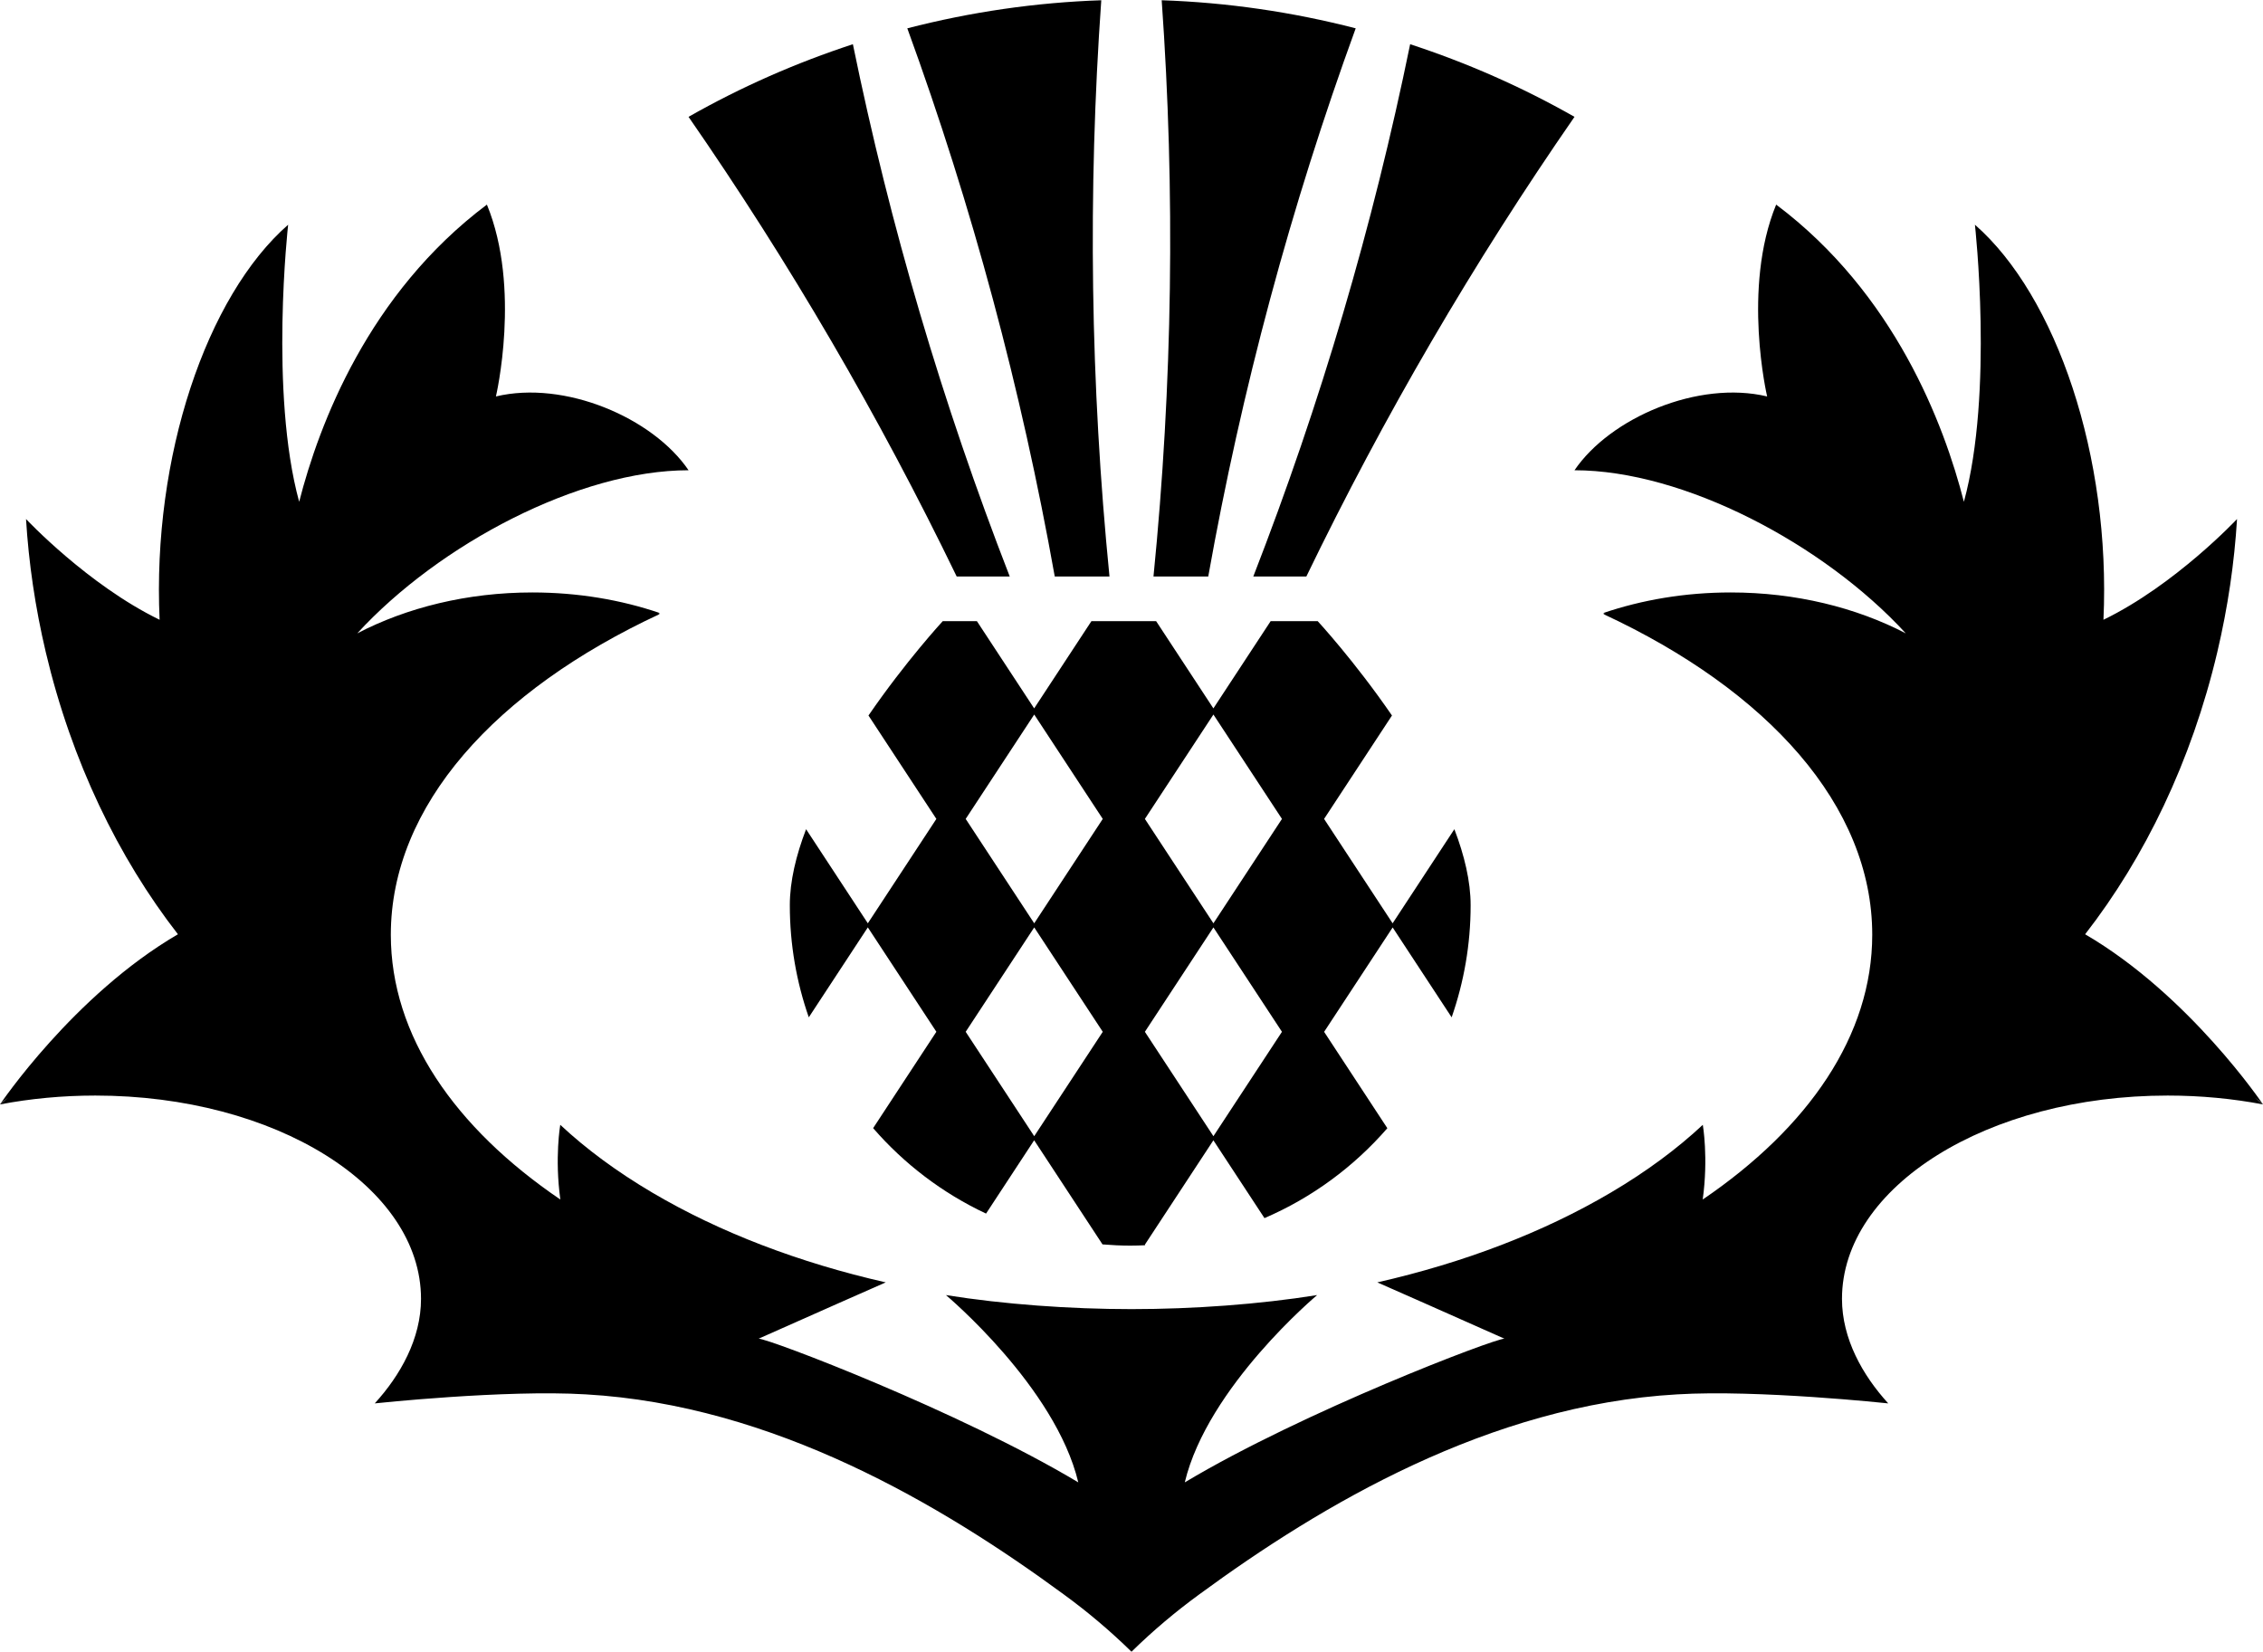
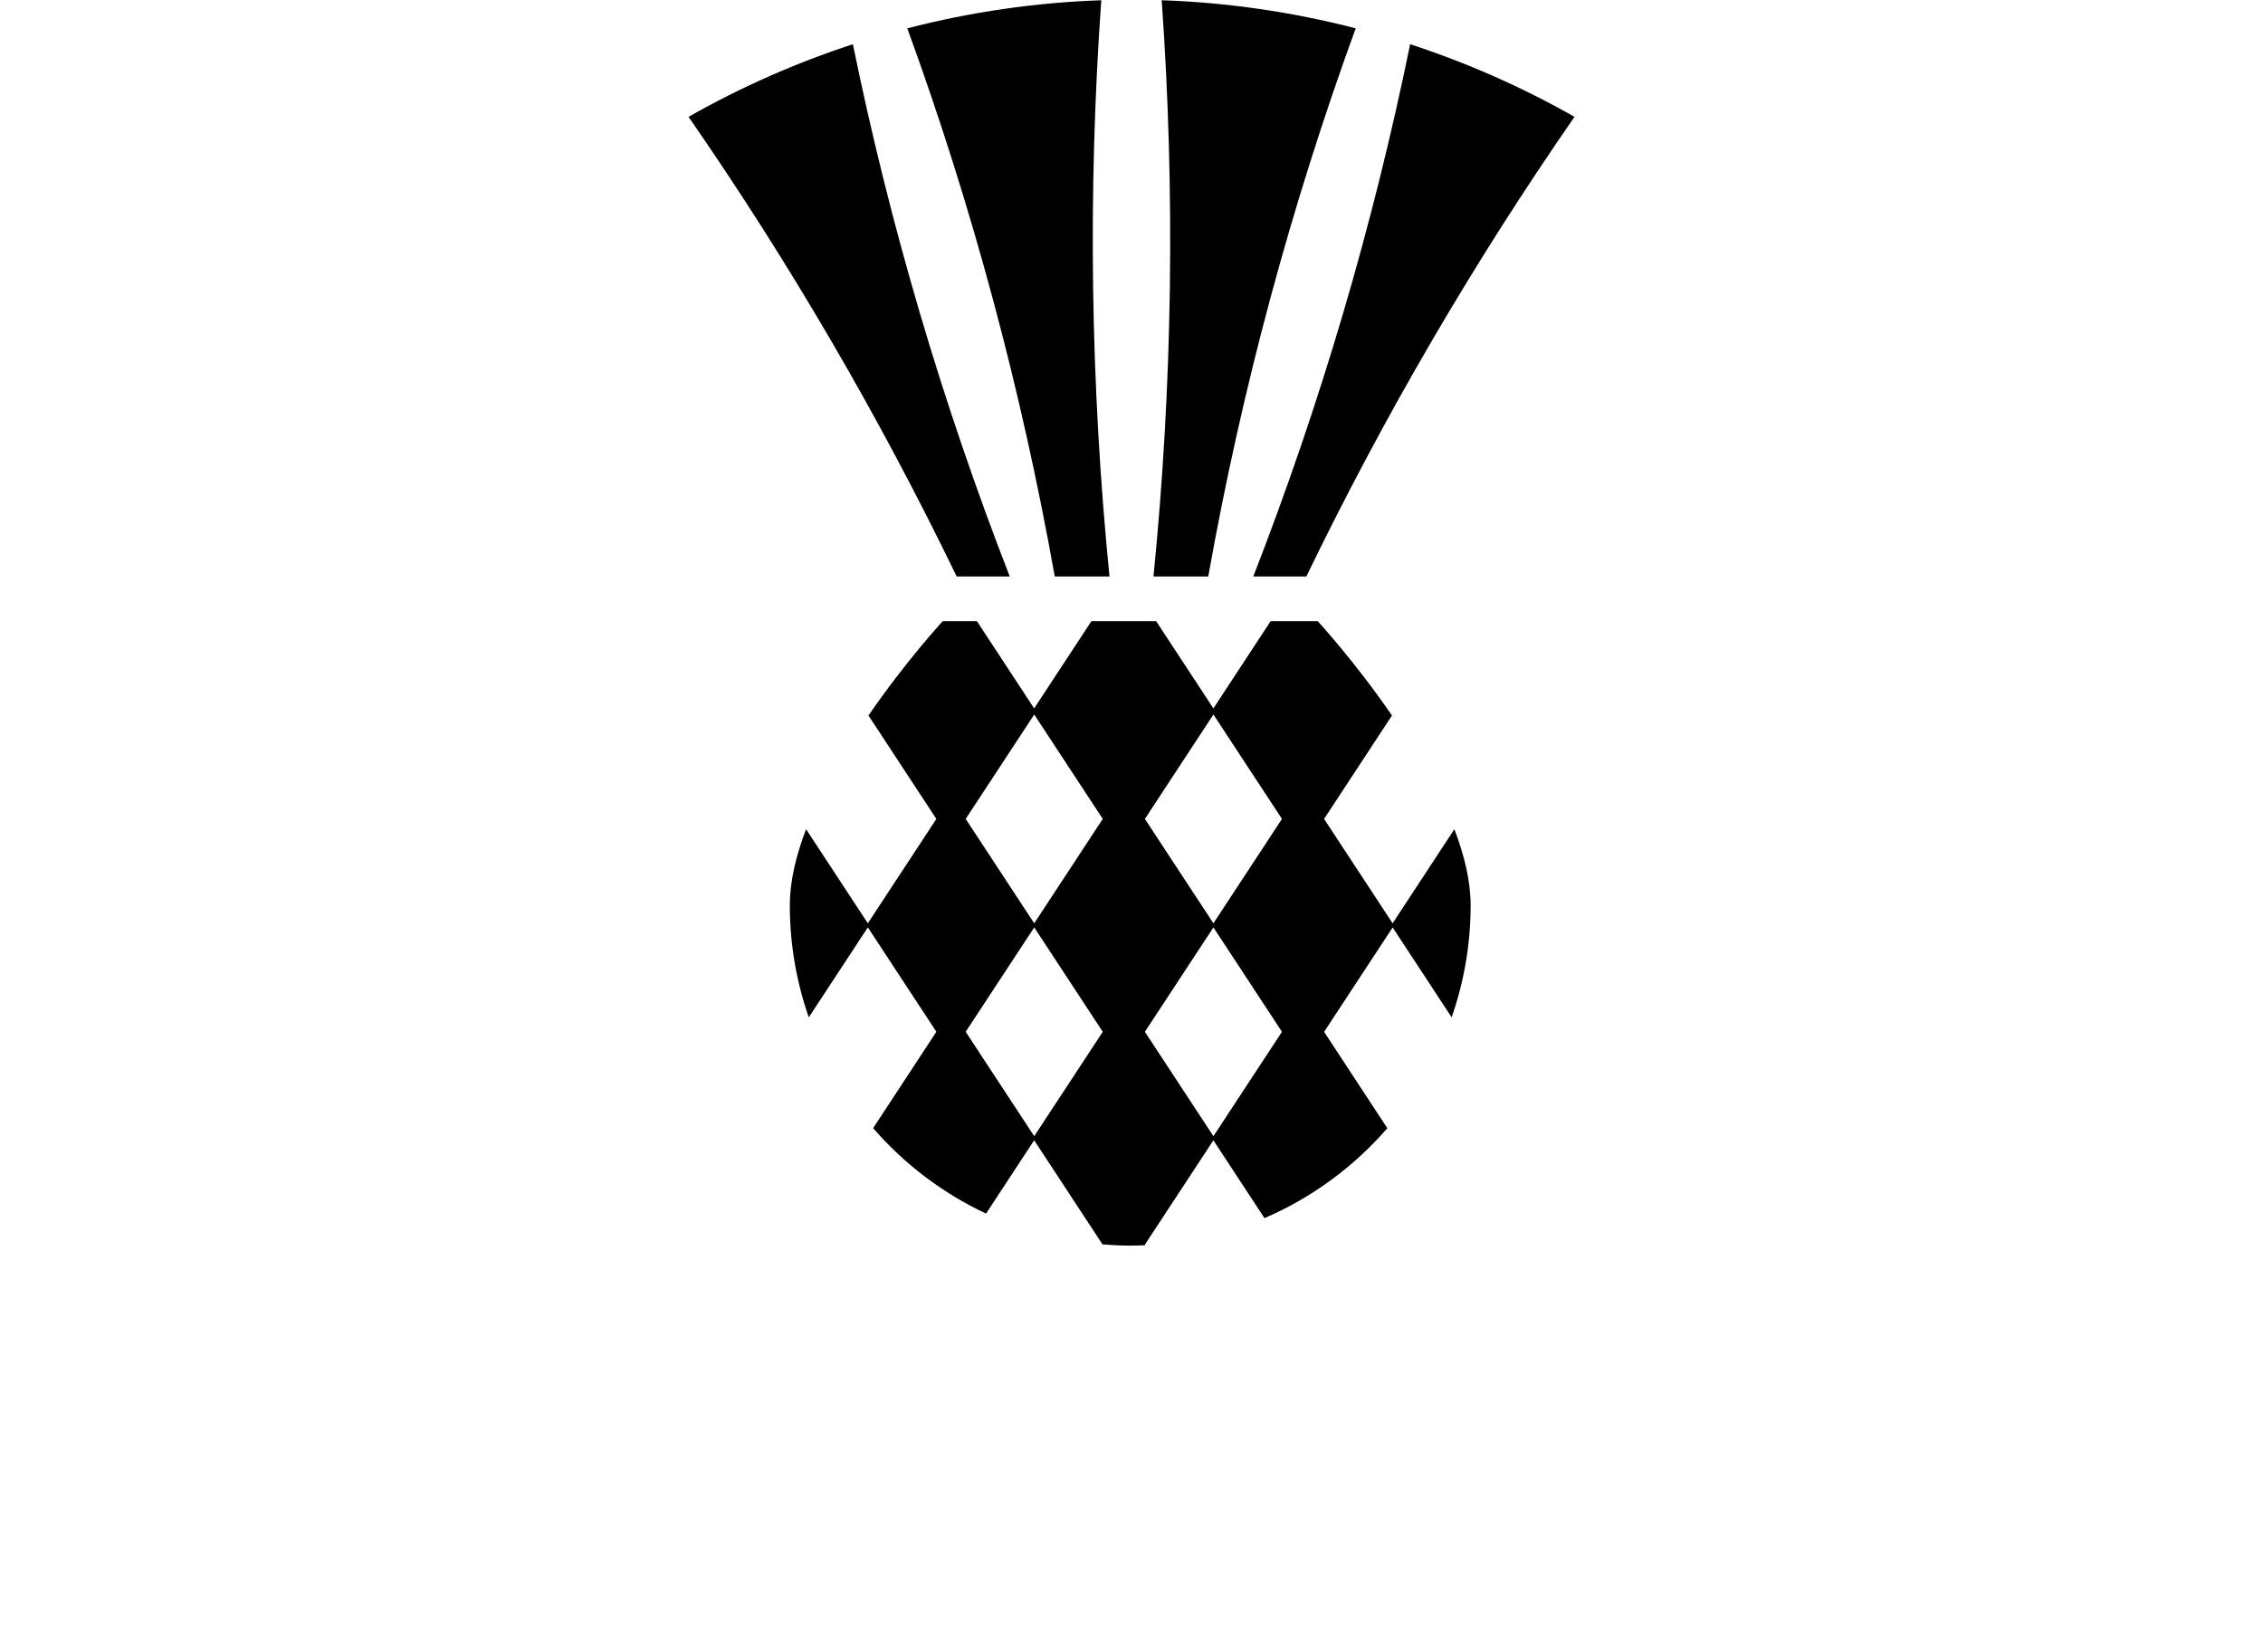
<svg xmlns="http://www.w3.org/2000/svg" viewBox="0 0 700 511" id="Layer_1">
  <defs>
    <style>.cls-1{stroke-width:0px;}</style>
  </defs>
  <path d="m449.03,314.68c3.79-10.86,5.87-22.52,5.87-34.67,0-7.43-1.94-15.45-5.03-23.52l-19.1,29.11-21.2-32.29,21-31.99c-11.59-16.87-22.97-29.18-22.97-29.18h-14.56l-17.71,26.98-17.71-26.98h-20.02l-17.71,26.98-17.71-26.98h-10.57s-11.38,12.31-22.97,29.18l21,31.99-21.2,32.29-19.1-29.11c-3.09,8.07-5.03,16.09-5.03,23.52,0,12.15,2.08,23.81,5.87,34.67l18.26-27.82,21.2,32.29-19.56,29.81c9.61,11.08,21.49,20.13,34.93,26.43l14.88-22.68,21.14,32.21c2.83.23,5.68.38,8.57.38,1.56,0,3.1-.05,4.64-.12l-.11-.17,21.2-32.29,15.8,24.07c14.7-6.32,27.66-15.9,38.01-27.81l-19.56-29.81,21.2-32.29,18.26,27.82Zm-129.12,36.77l-21.2-32.29,21.2-32.29,21.2,32.29-21.2,32.29Zm0-65.85l-21.2-32.29,21.2-32.29,21.2,32.29-21.2,32.29Zm55.43,65.85l-21.2-32.29,21.2-32.29,21.2,32.29-21.2,32.29Zm0-65.85l-21.2-32.29,21.2-32.29,21.2,32.29-21.2,32.29Z" class="cls-1" />
  <path d="m343.19,178.33c-5.89-59.36-6.75-118.85-2.54-178.25-20.19.68-40.31,3.6-60,8.68,20.09,55.12,35.29,111.73,45.61,169.56h16.93Z" class="cls-1" />
  <path d="m312.34,178.33c-20.81-53.52-37.03-108.47-48.52-164.65-17.47,5.71-34.52,13.18-50.84,22.46,31.29,45.16,58.96,92.61,82.95,142.19h16.42Z" class="cls-1" />
  <path d="m404.08,178.33c23.98-49.58,51.66-97.03,82.95-142.19-16.33-9.28-33.37-16.75-50.84-22.46-11.49,56.18-27.71,111.13-48.52,164.65h16.42Z" class="cls-1" />
  <path d="m373.74,178.33c10.31-57.84,25.52-114.45,45.61-169.57C399.65,3.68,379.53.76,359.34.08c4.22,59.4,3.36,118.89-2.54,178.25h16.93Z" class="cls-1" />
-   <path d="m697.48,339.51c.95.67,1.8,1.37,2.52,2.11,0,0-22.76-33.82-55.02-52.63,18.42-23.68,32.9-53.49,40.88-87.26,3.28-13.9,5.29-27.7,6.11-41.18,0,0-19.06,20.35-41.32,31.16,2.3-50.43-14.5-100.1-39.76-122.2,0,0,5.83,51.91-3.41,85.71-6.15-24.06-21.45-64.44-58.07-91.93-10.65,25.91-2.79,59.34-2.79,59.34-21.25-5.07-48.51,6.54-59.59,22.83,33.83,0,77.14,22.85,102.48,50.45-15.34-7.97-34.01-12.65-54.16-12.65-14.09,0-27.45,2.29-39.46,6.38l.56.2c-.15.03-.3.05-.46.08l.08.02s-.05.01-.08.02c50.77,23.6,83.14,59.26,83.14,99.18,0,31.13-19.7,59.65-52.44,81.9,1.8-12.92.03-23.11.03-23.11-7.98,7.46-17.5,14.51-28.48,20.98-20.84,12.29-45.39,21.66-72.2,27.76,5.43,2.39,20.36,8.97,39.31,17.41-3.11,0-62.19,22.49-98.87,44.45,7.07-29.59,40.94-57.93,40.94-57.93-17.89,2.86-38.32,4.34-57.41,4.34s-39.52-1.48-57.41-4.34c0,0,33.88,28.35,40.94,57.93-36.68-21.97-95.76-44.45-98.87-44.45,18.95-8.44,33.88-15.02,39.31-17.41-26.81-6.1-51.36-15.47-72.2-27.76-10.98-6.48-20.5-13.52-28.48-20.98,0,0-1.77,10.19.03,23.11-32.75-22.24-52.44-50.77-52.44-81.9,0-39.92,32.37-75.58,83.14-99.18-.03-.01-.06-.01-.08-.02l.08-.02c-.15-.03-.3-.05-.46-.08l.56-.2c-12.01-4.1-25.37-6.38-39.46-6.38-20.15,0-38.83,4.68-54.16,12.65,25.33-27.6,68.65-50.45,102.48-50.45-11.08-16.28-38.35-27.9-59.59-22.83,0,0,7.87-33.43-2.79-59.34-36.62,27.49-51.92,67.87-58.07,91.93-9.24-33.81-3.41-85.71-3.41-85.71-25.26,22.1-42.06,71.78-39.76,122.2-22.26-10.82-41.32-31.16-41.32-31.16.82,13.48,2.83,27.28,6.11,41.18,7.98,33.77,22.46,63.58,40.88,87.26C22.76,307.8,0,341.62,0,341.62c.72-.74,1.57-1.44,2.52-2.11-.84.7-1.69,1.39-2.52,2.11,9.33-1.78,19.23-2.74,29.5-2.74,55.63,0,100.73,28.16,100.73,62.89,0,12.31-6.37,23.63-14.31,32.33,0,0,40.29-4.31,65.3-2.79,58.02,3.3,110.06,34.15,147.82,61.87,7.43,5.42,14.45,11.35,20.96,17.74,6.51-6.39,13.53-12.32,20.96-17.74,37.77-27.72,89.8-58.57,147.82-61.87,25.01-1.52,65.3,2.79,65.3,2.79-7.94-8.7-14.31-20.01-14.31-32.33,0-34.73,45.1-62.89,100.73-62.89,10.26,0,20.17.96,29.5,2.74-.83-.72-1.68-1.41-2.52-2.11Z" class="cls-1" />
</svg>